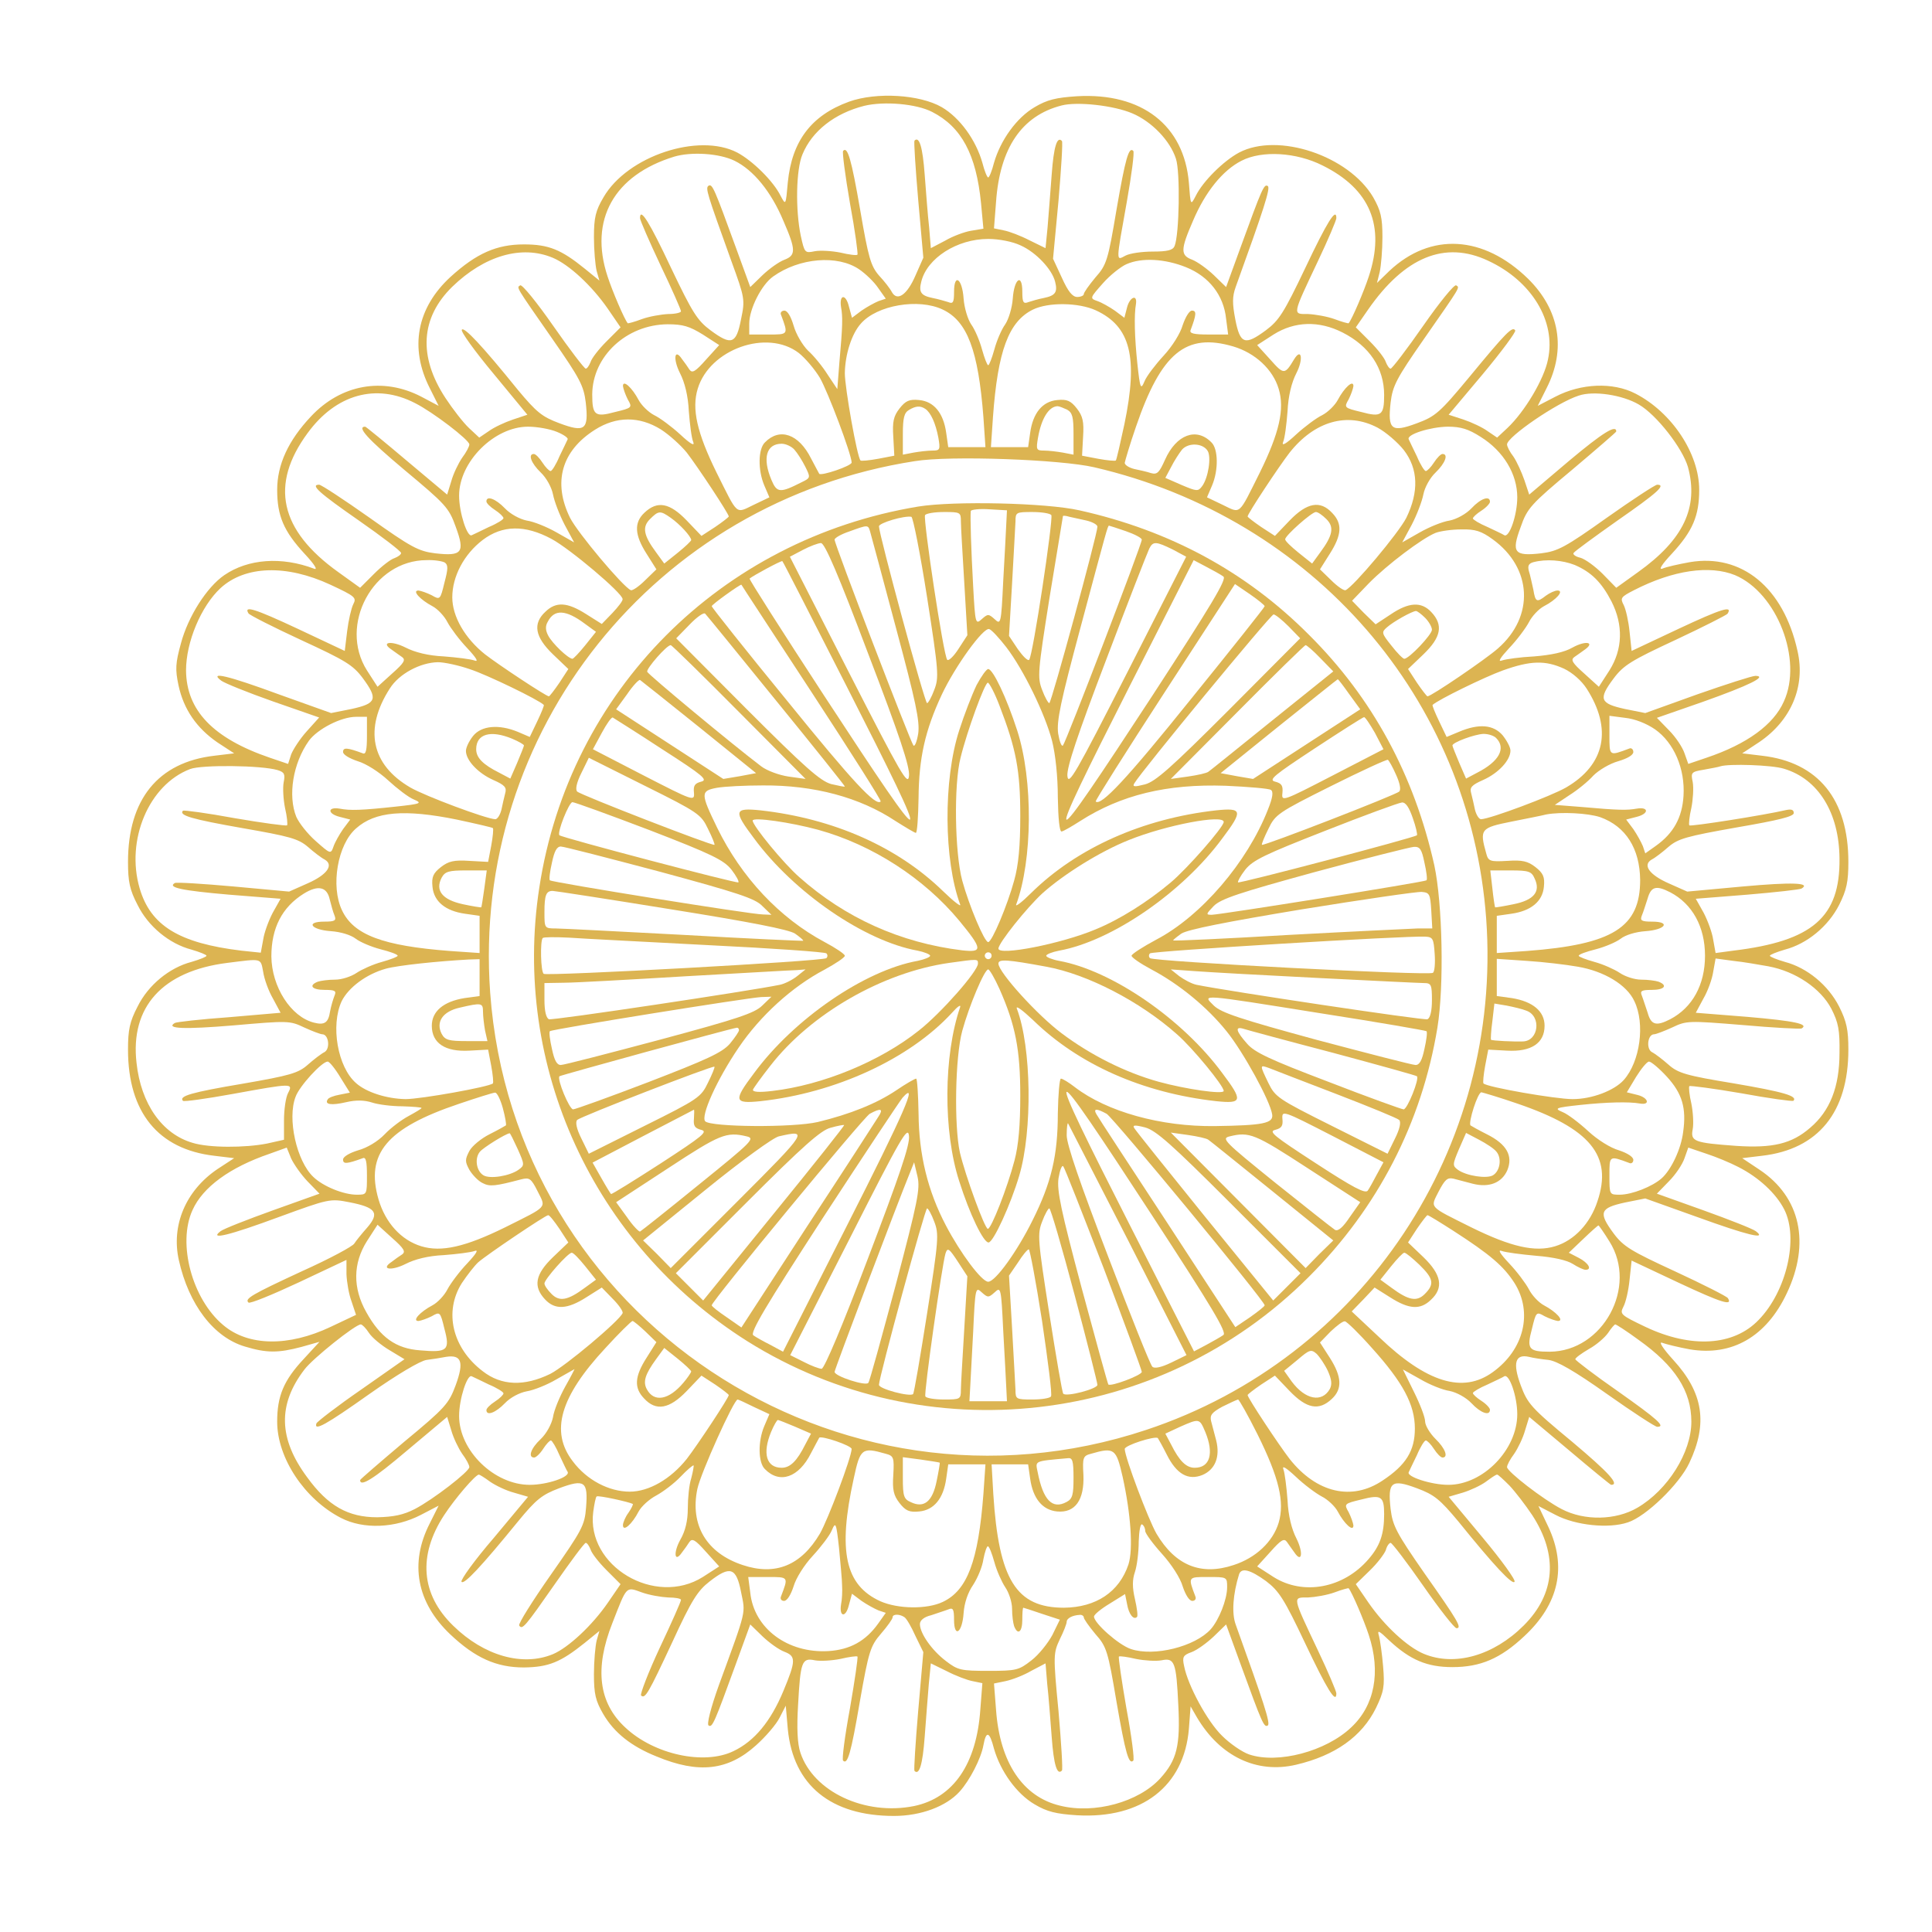
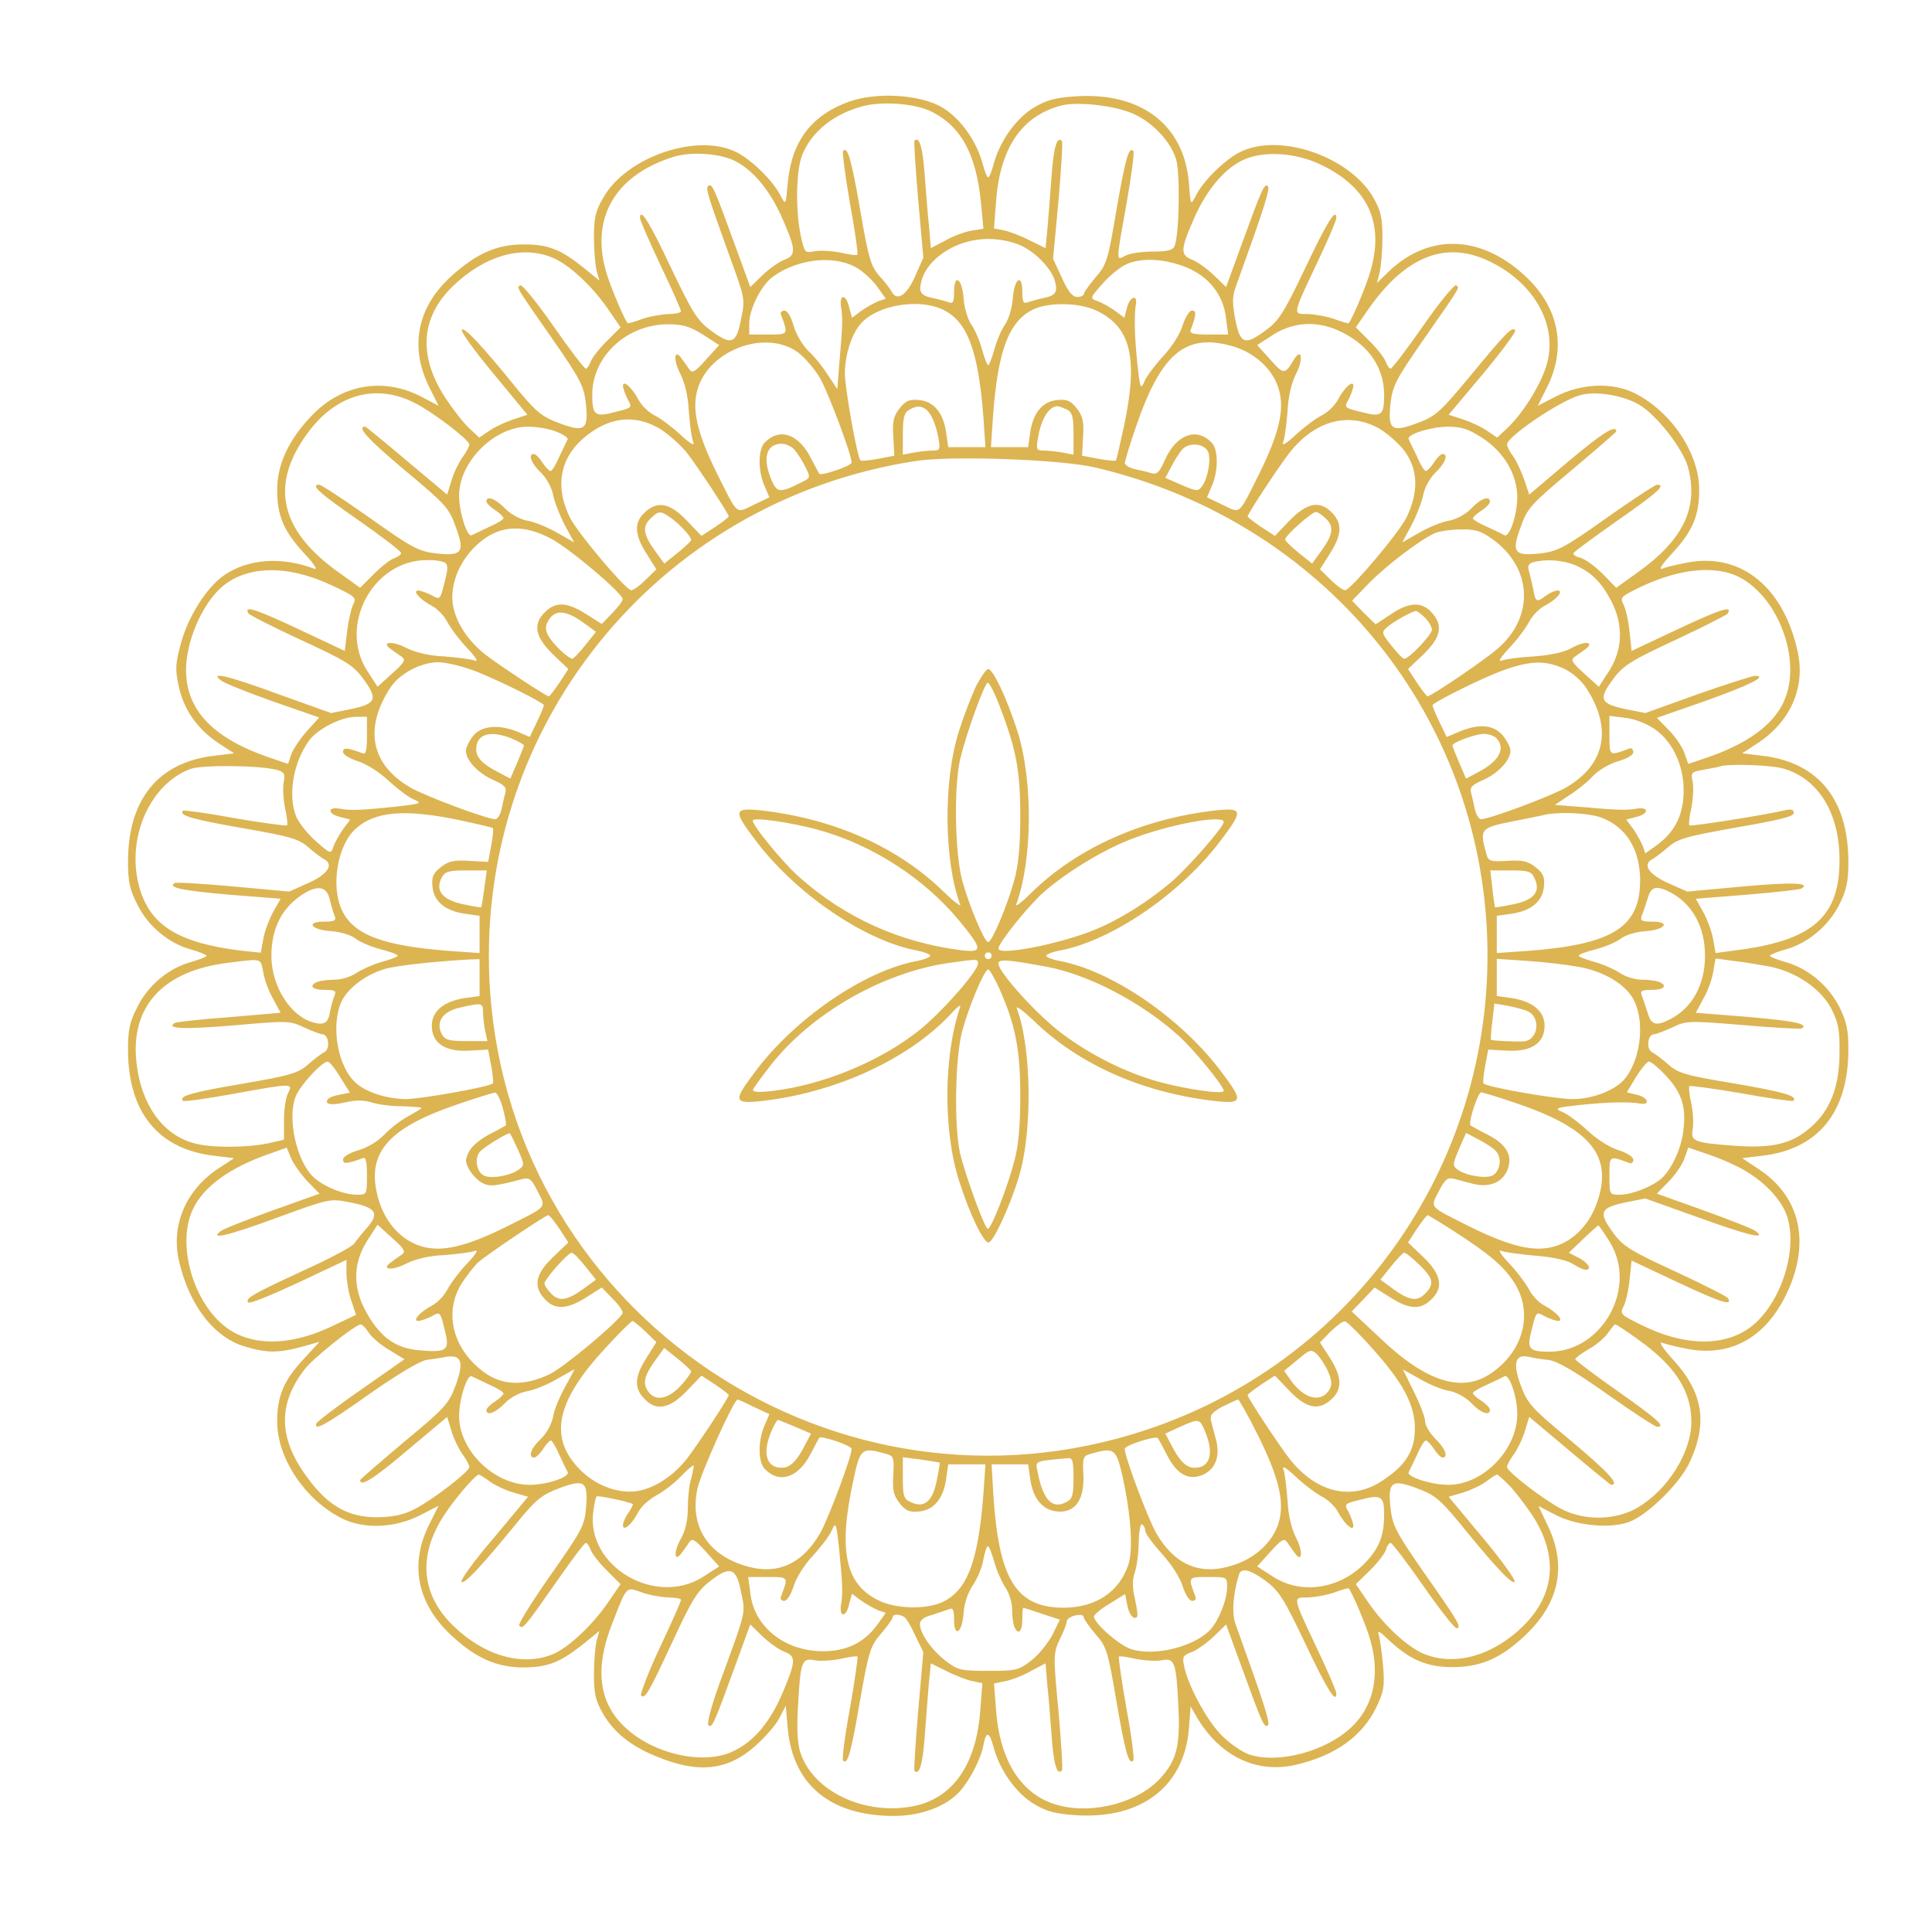
<svg xmlns="http://www.w3.org/2000/svg" version="1.0" width="500px" height="500px" viewBox="0 0 549 566" preserveAspectRatio="xMidYMid meet">
  <g transform="translate(0,566) scale(0.1,-0.1)" fill="#dcb452" stroke="none">
    <path d="M2402 5362 c-110 -40 -167 -115 -179 -236 -6 -68 -6 -68 -21 -40 -21 43 -82 103 -127 127 -113 59 -322 -10 -392 -131 -23 -39 -28 -59 -28 -117 0 -38 4 -83 8 -99 l8 -28 -43 35 c-69 56 -106 71 -178 71 -80 0 -139 -26 -215 -95 -99 -91 -121 -208 -61 -326 l26 -52 -51 27 c-112 58 -235 36 -323 -58 -67 -71 -99 -142 -99 -215 0 -76 19 -121 80 -187 30 -32 40 -49 28 -44 -95 36 -193 29 -263 -19 -51 -35 -106 -121 -127 -200 -16 -58 -17 -76 -7 -123 15 -70 53 -125 114 -167 l49 -32 -58 -7 c-165 -19 -253 -128 -253 -311 0 -58 5 -82 28 -126 31 -63 93 -114 158 -131 24 -7 44 -15 44 -18 0 -3 -20 -11 -44 -18 -65 -17 -127 -68 -158 -131 -23 -44 -28 -68 -28 -126 0 -183 88 -292 253 -311 l58 -7 -49 -32 c-93 -63 -136 -165 -113 -267 29 -130 102 -226 194 -253 63 -19 97 -19 165 -1 l53 15 -46 -50 c-59 -63 -78 -109 -78 -184 0 -106 80 -227 187 -282 66 -34 159 -30 234 9 l52 27 -26 -52 c-60 -117 -38 -232 60 -325 73 -69 135 -97 216 -97 72 1 107 15 178 72 l43 35 -8 -28 c-4 -16 -8 -61 -8 -99 0 -58 5 -78 27 -116 32 -55 82 -95 157 -125 123 -51 209 -41 291 33 28 25 59 61 69 81 l18 35 6 -69 c16 -164 126 -254 311 -254 79 0 153 28 192 71 30 33 63 97 70 136 8 44 18 41 31 -10 19 -66 66 -132 119 -163 37 -22 63 -28 124 -32 190 -11 314 85 328 253 l5 66 19 -33 c68 -114 175 -165 290 -138 115 27 193 83 234 166 23 48 26 63 21 122 -3 37 -9 77 -12 89 -6 19 -1 17 30 -13 61 -57 111 -78 185 -78 82 0 141 25 211 91 101 94 125 203 70 320 l-29 61 50 -26 c59 -31 156 -41 212 -22 53 17 151 112 180 174 55 116 41 206 -47 302 -31 34 -44 55 -32 50 11 -4 47 -13 80 -19 124 -21 225 37 285 165 69 146 40 281 -80 361 l-51 34 58 7 c165 19 253 128 253 311 0 58 -5 82 -27 126 -32 63 -94 114 -159 131 -24 7 -44 15 -44 18 0 3 20 11 44 18 65 17 127 68 159 131 22 44 27 68 27 126 0 183 -88 292 -253 311 l-58 7 50 33 c93 63 136 163 112 267 -41 186 -164 286 -316 260 -33 -6 -69 -14 -80 -19 -12 -4 -1 13 28 44 61 66 80 111 80 187 0 106 -80 227 -187 282 -66 34 -159 30 -234 -9 l-52 -27 26 52 c58 114 38 229 -54 320 -131 128 -286 137 -407 23 l-36 -35 8 32 c4 18 8 64 8 102 0 58 -5 78 -27 117 -72 122 -279 191 -393 131 -45 -24 -106 -84 -127 -127 -15 -29 -15 -28 -20 38 -14 169 -138 265 -328 254 -61 -4 -87 -10 -124 -32 -53 -31 -100 -97 -119 -163 -6 -24 -14 -43 -17 -43 -3 0 -11 19 -17 43 -19 67 -66 132 -119 163 -64 37 -191 45 -272 16z m244 -30 c86 -44 129 -125 143 -267 l7 -75 -36 -6 c-19 -3 -54 -16 -76 -29 l-42 -22 -5 61 c-4 34 -9 103 -13 154 -6 82 -16 114 -30 100 -2 -3 3 -81 11 -174 l15 -169 -23 -52 c-24 -56 -53 -77 -69 -49 -5 10 -22 32 -38 49 -24 28 -31 52 -55 192 -26 150 -37 187 -50 173 -3 -3 6 -72 20 -153 15 -81 24 -149 22 -151 -2 -3 -25 0 -50 6 -25 5 -59 7 -75 4 -29 -6 -30 -5 -41 45 -16 76 -14 195 5 239 28 68 94 120 181 142 58 14 153 6 199 -18z m586 -4 c57 -24 111 -80 128 -133 13 -38 10 -223 -4 -256 -5 -12 -21 -16 -64 -16 -31 0 -67 -5 -80 -12 -28 -15 -28 -22 4 157 14 79 23 147 19 150 -13 13 -23 -22 -49 -172 -25 -149 -29 -162 -62 -199 -19 -23 -34 -44 -34 -49 0 -4 -9 -8 -19 -8 -14 0 -27 16 -45 56 l-26 56 16 170 c8 94 13 173 10 175 -14 15 -24 -16 -30 -99 -4 -51 -9 -120 -12 -154 l-6 -61 -47 23 c-25 13 -59 26 -75 29 l-29 6 6 77 c11 158 75 253 192 283 46 12 153 0 207 -23z m-1165 -139 c55 -27 107 -90 143 -176 37 -85 37 -101 3 -114 -16 -6 -44 -26 -64 -45 l-36 -35 -43 118 c-62 170 -68 185 -79 179 -10 -7 -6 -19 67 -222 39 -107 40 -112 28 -169 -14 -73 -28 -78 -89 -33 -39 29 -53 51 -116 183 -63 134 -91 179 -91 146 0 -6 27 -68 60 -138 33 -69 60 -130 60 -135 0 -4 -17 -8 -37 -8 -21 -1 -56 -7 -78 -15 -21 -8 -40 -13 -41 -12 -10 12 -45 94 -59 137 -55 166 19 297 195 351 50 15 132 10 177 -12z m1723 -14 c139 -69 184 -177 135 -325 -14 -43 -49 -125 -59 -137 -1 -1 -20 4 -41 12 -22 8 -57 14 -78 15 -46 0 -47 -6 29 155 30 63 54 120 54 126 0 33 -28 -13 -91 -146 -63 -132 -77 -154 -116 -183 -61 -45 -75 -40 -89 32 -9 47 -9 67 1 95 82 227 103 291 94 296 -11 7 -17 -8 -79 -178 l-43 -118 -36 35 c-20 19 -48 39 -63 45 -35 13 -35 29 2 114 36 85 87 148 142 176 60 31 161 25 238 -14z m-885 -234 c45 -20 92 -70 101 -106 8 -31 1 -41 -33 -48 -16 -3 -36 -9 -45 -12 -15 -6 -18 -1 -18 30 0 56 -24 39 -28 -20 -2 -27 -12 -60 -22 -75 -11 -15 -25 -48 -32 -74 -7 -25 -15 -46 -18 -46 -3 0 -11 21 -18 46 -7 26 -21 59 -32 74 -10 15 -20 48 -22 75 -4 59 -28 76 -28 20 0 -31 -3 -36 -17 -30 -10 3 -30 9 -46 12 -34 7 -41 17 -33 48 17 69 105 125 196 125 32 0 72 -8 95 -19z m-1371 -36 c48 -20 115 -82 162 -150 l37 -54 -41 -41 c-23 -23 -44 -50 -47 -61 -4 -10 -10 -19 -14 -19 -4 0 -47 56 -95 125 -48 69 -92 123 -97 119 -11 -7 -15 0 95 -158 80 -115 91 -136 97 -185 9 -80 -2 -89 -77 -61 -51 19 -67 32 -122 98 -105 130 -158 186 -164 176 -4 -5 38 -63 93 -129 l99 -120 -42 -14 c-24 -8 -56 -23 -71 -34 l-28 -19 -30 28 c-17 16 -48 56 -69 88 -80 122 -73 235 20 326 94 91 203 123 294 85z m2741 -9 c127 -59 199 -177 175 -289 -11 -57 -68 -153 -119 -201 l-30 -28 -28 19 c-15 11 -47 26 -71 34 l-43 14 100 119 c55 66 98 124 95 128 -8 13 -26 -5 -134 -136 -87 -105 -100 -116 -154 -136 -75 -28 -86 -19 -77 61 6 49 17 70 97 185 110 158 106 151 95 158 -5 4 -49 -50 -97 -119 -48 -69 -91 -125 -95 -125 -4 0 -10 9 -14 19 -3 11 -24 38 -47 61 l-41 41 36 52 c107 154 225 203 352 143z m-1843 -25 c19 -13 44 -37 56 -55 l22 -31 -21 -7 c-12 -5 -34 -17 -50 -28 l-28 -21 -9 33 c-9 38 -29 36 -23 -2 5 -28 5 -52 -5 -163 l-6 -77 -28 42 c-15 24 -41 56 -58 71 -16 16 -35 48 -42 73 -8 27 -18 44 -27 44 -8 0 -13 -6 -10 -12 22 -59 22 -58 -37 -58 l-56 0 0 32 c0 43 36 114 70 138 77 55 189 64 252 21z m958 6 c67 -27 110 -82 117 -151 l6 -46 -58 0 c-42 0 -56 3 -52 13 17 45 18 57 4 57 -8 0 -19 -19 -27 -42 -7 -25 -31 -63 -56 -90 -24 -26 -50 -60 -56 -75 -11 -26 -13 -22 -21 52 -8 76 -10 142 -4 175 4 29 -18 20 -26 -10 l-8 -31 -28 21 c-16 11 -39 24 -51 28 -23 8 -22 9 16 52 21 24 53 49 69 56 45 20 113 16 175 -9z m-713 -124 c72 -34 104 -120 119 -315 l6 -88 -55 0 -54 0 -6 42 c-8 58 -36 92 -79 96 -29 3 -40 -2 -58 -25 -17 -22 -21 -38 -18 -83 l3 -55 -47 -9 c-27 -5 -50 -7 -52 -5 -10 10 -46 213 -46 256 1 55 20 115 47 145 47 54 169 75 240 41z m448 -2 c102 -47 125 -137 84 -334 -12 -56 -23 -104 -25 -106 -2 -2 -25 0 -52 5 l-47 9 3 55 c3 45 -1 61 -18 83 -18 23 -29 28 -58 25 -43 -4 -71 -38 -79 -96 l-6 -42 -54 0 -55 0 6 88 c14 194 46 280 117 315 45 22 133 21 184 -2z m-1151 -71 l48 -31 -39 -43 c-31 -35 -40 -40 -48 -29 -5 8 -15 22 -22 31 -22 33 -27 1 -6 -41 14 -27 24 -67 26 -112 3 -38 8 -79 13 -90 5 -13 -8 -6 -38 22 -25 23 -60 49 -77 57 -17 9 -37 29 -45 44 -19 36 -46 61 -46 41 1 -8 7 -25 14 -39 14 -24 13 -25 -37 -37 -59 -16 -67 -10 -67 52 1 111 100 204 221 205 45 0 64 -6 103 -30z m1874 6 c79 -40 122 -105 122 -183 0 -60 -8 -66 -67 -50 -50 12 -51 13 -37 37 7 14 13 31 14 39 0 20 -27 -5 -46 -41 -8 -15 -28 -35 -45 -44 -17 -8 -52 -34 -77 -57 -30 -28 -43 -35 -38 -22 5 11 10 52 13 90 2 45 12 85 26 112 21 41 15 76 -7 40 -27 -45 -30 -45 -69 -1 l-39 43 48 31 c62 39 133 41 202 6z m-1593 -60 c19 -15 47 -48 62 -73 24 -42 92 -222 93 -248 0 -10 -89 -40 -95 -33 -1 2 -12 22 -24 45 -36 72 -92 91 -135 47 -20 -19 -21 -81 -2 -126 l15 -35 -46 -22 c-54 -26 -45 -33 -109 95 -57 116 -73 186 -55 245 35 116 203 176 296 105z m1273 19 c64 -19 116 -67 133 -124 18 -59 2 -129 -55 -245 -64 -128 -55 -121 -109 -95 l-46 22 15 35 c19 45 18 107 -2 126 -44 45 -103 23 -136 -51 -17 -38 -23 -44 -41 -39 -12 4 -34 9 -49 12 -16 4 -28 12 -28 18 1 6 15 54 33 106 74 216 146 276 285 235z m-2397 -166 c52 -26 159 -108 159 -121 0 -6 -9 -23 -21 -39 -11 -16 -26 -47 -32 -69 l-12 -39 -118 99 c-65 55 -120 100 -122 100 -26 0 7 -36 114 -126 121 -101 131 -111 151 -167 28 -76 19 -87 -60 -78 -49 6 -71 18 -192 104 -75 53 -142 97 -148 97 -27 0 0 -24 115 -104 69 -48 125 -91 125 -96 0 -5 -9 -11 -19 -15 -11 -3 -38 -24 -60 -46 l-41 -41 -64 46 c-172 123 -201 256 -90 407 83 114 201 147 315 88z m3585 -4 c52 -30 128 -128 144 -183 32 -118 -13 -213 -146 -308 l-64 -46 -40 41 c-22 22 -51 43 -65 47 -14 3 -23 10 -20 14 3 5 62 48 130 96 115 80 142 104 115 104 -6 0 -73 -44 -148 -97 -121 -86 -143 -98 -192 -104 -79 -9 -88 2 -60 77 19 55 30 67 151 168 71 60 129 110 129 112 0 21 -39 -3 -137 -85 l-118 -100 -14 42 c-8 23 -22 54 -32 69 -11 14 -19 30 -19 36 0 22 147 123 210 143 44 15 128 2 176 -26z m-2090 -13 c16 -11 30 -42 38 -84 6 -35 5 -38 -17 -38 -14 0 -39 -3 -56 -6 l-31 -6 0 60 c0 48 4 63 18 71 20 12 33 13 48 3z m415 -2 c16 -9 19 -22 19 -72 l0 -60 -31 6 c-17 3 -42 6 -56 6 -22 0 -23 3 -17 38 10 57 32 91 57 92 5 0 17 -5 28 -10z m-1190 -58 c25 -16 59 -47 76 -68 31 -40 123 -179 123 -187 0 -2 -18 -16 -40 -31 l-40 -26 -43 45 c-50 52 -86 59 -124 23 -31 -29 -29 -65 6 -120 l29 -46 -33 -32 c-18 -18 -37 -31 -42 -29 -23 10 -155 167 -178 212 -51 104 -25 196 73 258 63 40 130 40 193 1z m2100 5 c24 -13 59 -43 77 -66 42 -55 44 -122 7 -198 -23 -45 -155 -202 -178 -212 -5 -2 -24 11 -42 29 l-33 32 29 46 c35 55 37 88 7 119 -35 38 -74 31 -125 -22 l-43 -45 -40 26 c-22 15 -40 29 -40 31 0 8 92 147 123 187 73 92 169 120 258 73z m-2405 -12 c20 -8 34 -18 32 -22 -2 -5 -13 -27 -24 -50 -10 -24 -22 -43 -26 -43 -4 0 -15 11 -24 25 -9 14 -20 25 -25 25 -18 0 -8 -27 20 -54 17 -16 32 -44 36 -64 4 -21 19 -60 34 -89 l28 -52 -51 29 c-28 16 -67 32 -88 35 -20 4 -48 19 -64 36 -27 28 -54 38 -54 20 0 -5 11 -16 25 -25 14 -9 25 -20 25 -24 0 -4 -19 -16 -43 -26 -23 -11 -45 -22 -50 -24 -13 -7 -37 66 -37 116 0 99 103 202 202 202 27 0 65 -7 84 -15z m2707 -15 c67 -42 107 -109 107 -177 0 -51 -23 -119 -38 -111 -4 3 -26 13 -49 24 -24 10 -43 22 -43 25 0 4 11 14 25 23 14 9 25 21 25 26 0 19 -27 10 -54 -19 -16 -17 -44 -32 -64 -36 -21 -3 -60 -19 -88 -35 l-51 -29 28 52 c15 29 30 68 34 89 4 20 19 48 36 64 28 27 38 54 20 54 -5 0 -16 -11 -25 -25 -9 -14 -20 -25 -24 -25 -4 0 -16 19 -26 43 -11 23 -22 45 -24 50 -7 14 62 36 114 37 39 0 61 -7 97 -30z m-2011 -37 c9 -10 23 -32 32 -50 16 -32 16 -33 -11 -46 -63 -32 -72 -31 -88 7 -27 64 -15 106 30 106 12 0 29 -8 37 -17z m1211 -4 c11 -18 2 -78 -16 -103 -12 -16 -15 -16 -60 3 l-48 21 17 32 c9 18 24 41 32 51 19 21 61 19 75 -4z m-332 -48 c642 -149 1101 -678 1148 -1323 48 -671 -360 -1286 -996 -1497 -905 -301 -1853 331 -1922 1281 -55 766 483 1439 1244 1557 103 17 427 5 526 -18z m-1241 -148 c27 -19 59 -54 60 -65 0 -3 -18 -20 -39 -37 l-40 -32 -24 33 c-37 50 -41 74 -18 97 25 25 30 26 61 4z m1921 -4 c23 -23 19 -47 -18 -97 l-24 -33 -40 32 c-21 17 -39 34 -39 39 0 11 78 80 90 80 6 0 19 -9 31 -21z m-2270 -58 c54 -29 207 -158 208 -176 1 -5 -13 -23 -30 -41 l-31 -32 -46 29 c-55 35 -88 37 -119 7 -38 -35 -31 -74 22 -125 l45 -43 -26 -40 c-15 -22 -29 -40 -31 -40 -8 0 -147 92 -187 123 -59 47 -96 111 -96 167 0 61 34 126 89 168 58 44 124 45 202 3z m2757 -1 c116 -84 123 -226 15 -320 -35 -31 -195 -140 -206 -140 -2 0 -16 18 -31 40 l-26 40 45 43 c52 50 59 86 23 124 -29 31 -66 29 -119 -7 l-44 -29 -35 34 -34 35 49 51 c53 54 156 132 196 148 13 5 47 10 75 10 41 1 59 -5 92 -29z m-3070 -68 c10 -7 10 -18 -1 -59 -12 -50 -13 -51 -37 -37 -14 7 -31 13 -39 14 -20 0 5 -27 41 -46 15 -8 35 -29 44 -47 9 -17 35 -52 58 -76 27 -29 34 -41 21 -36 -11 4 -51 9 -90 12 -45 2 -85 12 -112 26 -42 21 -74 16 -41 -6 9 -7 23 -16 31 -22 11 -8 6 -17 -29 -48 l-43 -39 -31 48 c-84 133 18 323 175 323 22 1 46 -3 53 -7z m3310 -7 c49 -21 79 -51 108 -107 35 -69 33 -140 -6 -202 l-31 -48 -43 39 c-35 31 -40 40 -29 48 8 6 22 15 31 22 31 22 2 27 -36 6 -24 -14 -63 -22 -112 -26 -41 -2 -84 -8 -95 -12 -13 -5 -5 8 21 36 23 24 49 59 58 76 9 18 29 39 44 47 37 19 60 46 40 46 -8 0 -23 -7 -34 -15 -27 -21 -31 -19 -37 18 -4 17 -9 42 -13 54 -4 15 -1 22 13 26 38 10 85 6 121 -8z m-3645 -58 c73 -34 77 -38 67 -57 -6 -12 -14 -47 -18 -79 l-7 -58 -138 65 c-126 59 -159 69 -144 45 3 -5 72 -40 154 -78 130 -60 152 -73 181 -112 45 -61 40 -74 -33 -90 l-60 -12 -151 54 c-152 56 -208 69 -171 41 9 -7 78 -35 152 -61 l135 -47 -36 -40 c-20 -22 -40 -53 -46 -68 l-9 -28 -53 18 c-167 57 -245 139 -246 256 0 83 44 188 101 241 72 66 193 70 322 10z m4115 28 c123 -52 199 -248 143 -370 -30 -68 -108 -125 -227 -165 l-53 -18 -11 31 c-6 18 -26 48 -46 68 l-35 36 135 47 c135 48 190 75 154 76 -10 0 -87 -25 -170 -54 l-153 -55 -60 12 c-73 16 -78 29 -33 89 29 39 52 53 181 113 81 38 150 73 153 77 16 25 -17 15 -143 -44 l-138 -65 -6 56 c-3 31 -11 66 -17 78 -11 21 -9 24 30 44 115 59 222 74 296 44z m-3370 -142 l33 -24 -32 -40 c-17 -21 -34 -39 -37 -39 -13 1 -59 45 -71 68 -8 15 -9 28 -1 41 19 37 53 35 108 -6z m2462 17 c11 -11 20 -27 20 -35 0 -14 -67 -85 -81 -85 -4 0 -21 17 -38 39 -29 36 -29 39 -13 53 19 17 73 47 85 48 4 0 16 -9 27 -20z m-2797 -151 c49 -16 200 -89 215 -104 2 -1 -7 -23 -19 -48 l-22 -46 -35 15 c-56 23 -107 18 -131 -12 -12 -15 -21 -34 -21 -44 0 -27 35 -65 80 -85 34 -15 40 -22 35 -39 -3 -12 -8 -33 -11 -48 -4 -16 -12 -28 -18 -28 -27 1 -206 68 -249 93 -115 67 -136 172 -60 290 27 43 89 76 141 77 18 0 61 -9 95 -21z m3204 2 c25 -12 51 -35 66 -58 76 -118 55 -223 -60 -290 -43 -25 -222 -92 -249 -93 -6 0 -14 12 -18 28 -3 15 -8 36 -11 48 -5 17 1 24 35 39 45 20 80 58 80 86 0 10 -11 30 -23 45 -27 31 -69 35 -128 10 l-36 -15 -22 46 c-12 25 -21 47 -19 48 16 15 153 82 206 101 81 29 124 30 179 5z m-3507 -197 c0 -41 -3 -55 -12 -51 -46 17 -58 18 -58 4 0 -8 19 -19 43 -27 24 -7 62 -31 89 -56 26 -24 60 -50 75 -56 26 -11 22 -13 -52 -21 -102 -11 -134 -12 -165 -6 -36 6 -36 -15 0 -24 l31 -8 -21 -28 c-11 -16 -24 -39 -28 -51 -8 -23 -9 -22 -52 16 -24 21 -49 53 -57 71 -25 62 -10 157 37 223 25 34 94 70 138 70 l32 0 0 -56z m3774 19 c55 -39 88 -115 83 -195 -4 -63 -29 -109 -81 -146 l-31 -22 -7 21 c-5 12 -17 34 -28 50 l-21 28 31 8 c36 9 36 30 0 24 -28 -5 -52 -5 -163 5 l-77 6 42 28 c24 15 56 41 71 58 16 16 48 35 73 42 27 8 44 18 44 27 0 8 -6 13 -12 10 -59 -22 -58 -23 -58 39 l0 57 46 -6 c28 -3 62 -16 88 -34z m-3349 -27 c19 -8 35 -17 35 -20 0 -2 -9 -25 -20 -51 l-20 -46 -32 17 c-48 24 -68 44 -68 69 0 45 42 57 105 31z m2883 2 c30 -30 9 -69 -56 -102 l-32 -17 -20 46 c-11 26 -20 49 -20 51 0 9 65 33 91 34 14 0 30 -5 37 -12z m-3570 -94 c20 -6 23 -12 18 -36 -3 -16 -1 -50 4 -75 6 -25 8 -48 6 -51 -3 -2 -72 7 -153 21 -81 15 -149 24 -152 22 -13 -14 27 -25 174 -51 138 -24 164 -31 192 -55 17 -15 39 -32 49 -37 28 -16 7 -45 -50 -70 l-54 -24 -163 15 c-90 8 -168 13 -172 10 -22 -13 20 -22 159 -34 l151 -12 -23 -41 c-12 -23 -25 -58 -28 -79 l-7 -38 -57 6 c-182 22 -266 73 -298 183 -41 141 27 303 148 349 34 13 209 11 256 -3z m4413 4 c101 -30 162 -129 163 -263 2 -172 -79 -242 -311 -270 l-52 -7 -7 39 c-3 21 -16 56 -28 79 l-23 41 151 12 c83 7 155 15 159 18 28 17 -28 19 -172 6 l-163 -15 -54 24 c-57 25 -78 54 -50 70 10 5 32 22 49 37 28 24 53 31 200 57 122 21 167 32 167 42 0 10 -7 12 -22 9 -64 -15 -280 -49 -284 -45 -2 3 0 26 6 51 5 25 7 59 4 76 -6 28 -4 30 32 36 22 4 44 8 49 10 25 8 151 4 186 -7z m-3888 -149 c56 -12 104 -23 106 -25 2 -2 0 -25 -5 -52 l-9 -47 -55 3 c-45 3 -61 -1 -83 -18 -23 -18 -28 -29 -25 -58 4 -43 38 -71 96 -79 l42 -6 0 -54 0 -55 -87 6 c-196 15 -282 47 -316 119 -34 71 -13 193 41 240 56 50 142 57 295 26z m3350 7 c75 -27 116 -92 117 -184 0 -139 -80 -189 -332 -208 l-88 -6 0 55 0 54 42 6 c58 8 92 36 96 79 3 29 -2 40 -25 58 -22 17 -38 21 -82 18 -51 -3 -56 -1 -62 22 -20 71 -16 75 74 93 45 9 91 18 102 21 43 8 122 4 158 -8z m-3269 -208 c-4 -29 -8 -54 -9 -56 -1 -1 -26 3 -54 9 -60 13 -82 40 -62 78 10 18 21 21 72 21 l60 0 -7 -52z m3077 28 c18 -38 -2 -63 -62 -75 -29 -6 -53 -10 -54 -9 -1 2 -5 27 -8 56 l-6 52 60 0 c53 0 61 -3 70 -24z m-3530 -61 c4 -16 10 -38 14 -47 6 -15 1 -18 -30 -18 -56 0 -39 -24 20 -28 28 -2 58 -11 72 -22 13 -10 46 -24 73 -31 28 -7 50 -15 50 -19 0 -3 -21 -11 -46 -18 -26 -7 -59 -22 -74 -32 -16 -11 -44 -20 -63 -20 -20 0 -42 -3 -51 -6 -28 -11 -17 -24 20 -24 31 0 35 -3 29 -17 -4 -10 -10 -30 -13 -46 -5 -33 -16 -41 -47 -33 -68 17 -124 105 -125 194 0 83 31 144 95 184 42 26 68 20 76 -17z m3927 21 c65 -34 102 -101 102 -186 0 -85 -37 -152 -102 -186 -41 -21 -56 -17 -66 19 -6 17 -13 40 -17 50 -6 14 -1 17 29 17 37 0 48 13 20 24 -9 3 -31 6 -51 6 -19 0 -47 9 -63 20 -15 10 -48 25 -74 32 -25 7 -46 15 -46 18 0 4 22 12 50 19 27 7 60 21 73 31 14 11 44 20 72 22 59 4 76 28 20 28 -31 0 -36 3 -30 18 4 9 11 32 17 50 10 35 25 39 66 18z m-4122 -233 c3 -21 16 -57 29 -79 l22 -41 -151 -13 c-83 -6 -155 -14 -159 -17 -28 -17 28 -19 172 -7 160 14 165 14 207 -6 24 -11 48 -20 53 -20 19 0 24 -42 7 -52 -10 -5 -32 -22 -49 -37 -28 -25 -53 -32 -192 -56 -148 -25 -187 -36 -174 -50 3 -3 68 6 145 20 176 32 178 32 163 3 -7 -13 -12 -49 -12 -80 l0 -57 -49 -11 c-65 -13 -171 -13 -219 2 -89 26 -151 114 -164 234 -19 164 76 269 265 293 104 13 98 15 106 -26z m634 -17 l0 -54 -44 -6 c-62 -10 -96 -39 -96 -81 0 -51 39 -77 110 -73 l55 3 9 -47 c5 -27 7 -50 5 -52 -10 -10 -211 -46 -256 -46 -55 1 -115 20 -145 47 -54 47 -75 169 -42 240 20 40 72 79 129 95 36 10 152 22 243 27 l32 1 0 -54z m3217 32 c77 -13 144 -53 166 -101 32 -66 17 -177 -31 -231 -28 -31 -93 -56 -150 -56 -49 0 -251 35 -261 46 -2 2 0 25 5 52 l9 47 55 -3 c71 -4 110 22 110 73 0 42 -34 71 -96 81 l-44 6 0 55 0 54 88 -6 c48 -3 115 -11 149 -17z m559 1 c80 -15 153 -65 184 -124 21 -41 25 -63 24 -130 0 -99 -28 -170 -86 -219 -54 -47 -110 -60 -216 -53 -124 9 -135 13 -128 49 3 16 1 50 -4 75 -6 25 -8 48 -6 51 3 2 72 -7 153 -21 81 -15 149 -24 152 -22 13 14 -28 26 -174 51 -140 23 -164 30 -192 55 -17 15 -39 32 -49 37 -17 10 -12 52 7 52 5 0 29 9 53 20 42 20 47 20 207 7 90 -8 168 -12 172 -10 22 13 -20 22 -159 34 l-151 12 22 41 c13 22 26 58 29 79 l7 39 52 -7 c29 -3 75 -11 103 -16z m-3766 -133 c0 -13 3 -38 6 -55 l7 -31 -61 0 c-52 0 -63 3 -73 21 -18 35 3 66 53 77 64 15 68 14 68 -12z m3057 3 c44 -16 36 -88 -10 -90 -27 -1 -91 2 -94 5 -1 1 0 26 4 54 l6 52 36 -6 c20 -4 46 -10 58 -15z m-3475 -195 l28 -45 -30 -6 c-17 -3 -33 -9 -35 -14 -10 -15 11 -18 54 -8 30 7 54 6 76 -1 18 -6 58 -11 89 -11 31 -1 56 -3 56 -5 0 -2 -17 -12 -37 -23 -21 -11 -53 -35 -71 -54 -20 -21 -52 -40 -78 -47 -26 -8 -44 -19 -44 -27 0 -14 11 -13 58 4 9 4 12 -10 12 -51 0 -56 0 -56 -30 -56 -38 0 -98 24 -127 52 -49 46 -77 171 -52 235 11 31 77 103 94 103 5 0 22 -21 37 -46z m3886 2 c45 -49 58 -92 48 -162 -6 -50 -35 -111 -63 -136 -27 -24 -87 -48 -123 -48 -30 0 -30 0 -30 56 0 59 -1 59 58 37 6 -3 12 1 12 9 0 9 -18 20 -42 28 -25 7 -63 31 -90 56 -26 24 -60 50 -75 56 -26 11 -22 13 52 21 76 8 142 10 175 4 30 -5 24 17 -7 25 l-32 8 27 45 c15 24 32 45 38 45 6 0 30 -20 52 -44z m-3410 -92 c7 -26 11 -49 9 -51 -3 -2 -24 -14 -48 -26 -24 -12 -51 -34 -59 -49 -13 -25 -13 -31 0 -55 9 -15 26 -33 39 -39 21 -11 37 -9 113 11 24 6 29 3 48 -35 25 -50 32 -42 -96 -106 -116 -57 -186 -73 -245 -55 -59 18 -105 69 -125 137 -39 134 24 209 235 280 53 18 101 33 106 33 6 1 16 -20 23 -45z m2972 13 c214 -73 280 -153 235 -286 -21 -65 -68 -115 -124 -132 -59 -18 -129 -2 -245 55 -128 64 -121 56 -96 106 18 34 25 41 43 37 12 -3 38 -10 57 -15 48 -12 85 3 101 40 17 42 -2 76 -60 105 -24 12 -45 24 -48 26 -7 8 21 97 32 97 5 -1 53 -15 105 -33z m-2928 -134 c20 -45 20 -47 2 -60 -25 -18 -84 -28 -103 -16 -21 13 -26 50 -10 69 10 12 74 52 87 54 2 0 12 -21 24 -47z m2867 -7 c16 -19 11 -56 -10 -69 -18 -11 -78 -2 -103 16 -16 12 -16 15 3 60 l21 48 38 -20 c21 -11 44 -26 51 -35z m-3483 -87 l35 -36 -137 -49 c-75 -27 -144 -54 -153 -61 -35 -27 26 -12 172 42 145 53 149 54 205 43 78 -15 90 -31 53 -74 -16 -18 -33 -39 -38 -47 -4 -8 -73 -45 -153 -81 -149 -69 -169 -81 -157 -92 4 -4 70 23 147 59 l140 66 0 -42 c1 -23 7 -59 15 -80 l13 -39 -74 -35 c-124 -59 -242 -57 -315 5 -91 76 -135 239 -90 337 30 67 109 125 226 165 l50 18 13 -32 c8 -17 29 -47 48 -67z m4192 42 c59 -30 110 -77 134 -124 43 -84 7 -240 -75 -324 -73 -76 -197 -84 -332 -20 -73 35 -75 37 -64 59 7 13 15 48 18 79 l6 56 138 -65 c126 -59 159 -69 144 -45 -3 5 -72 40 -154 78 -130 60 -152 73 -181 112 -45 61 -40 74 33 90 l60 12 151 -54 c149 -54 207 -68 173 -42 -9 7 -78 34 -153 61 l-137 49 35 36 c20 20 40 50 46 68 l11 31 53 -18 c28 -9 71 -27 94 -39z m-3454 -181 l26 -40 -45 -43 c-52 -50 -59 -86 -23 -124 29 -31 65 -29 120 6 l46 29 32 -33 c18 -18 31 -37 29 -42 -10 -23 -167 -155 -212 -178 -76 -37 -143 -35 -198 8 -89 68 -114 174 -61 258 16 24 38 52 48 61 25 22 197 138 205 138 4 0 18 -18 33 -40z m2619 -6 c107 -69 147 -103 179 -153 54 -86 28 -195 -64 -261 -87 -63 -193 -31 -332 102 l-81 76 34 35 33 35 46 -29 c55 -35 88 -37 119 -7 38 35 31 74 -22 125 l-45 43 26 40 c15 22 29 40 31 40 3 0 37 -21 76 -46z m-3080 -69 c-8 -5 -22 -15 -31 -22 -33 -22 -1 -27 41 -6 27 14 67 24 112 26 39 3 79 8 90 12 13 5 6 -7 -21 -36 -23 -24 -49 -59 -58 -76 -9 -18 -29 -39 -44 -47 -36 -19 -61 -46 -41 -46 8 1 25 7 39 14 24 14 25 13 37 -37 17 -63 9 -70 -71 -63 -71 5 -117 38 -158 112 -40 71 -39 143 2 208 l31 48 43 -39 c35 -31 40 -40 29 -48z m3537 38 c84 -133 -19 -322 -175 -323 -62 0 -68 8 -52 67 12 50 13 51 37 37 14 -7 31 -13 39 -14 20 0 -5 27 -41 46 -15 8 -35 29 -44 47 -9 17 -35 52 -58 76 -27 29 -34 41 -21 36 11 -4 56 -10 101 -14 50 -4 90 -13 107 -24 14 -9 31 -17 37 -17 20 0 9 20 -20 35 l-29 15 42 40 c23 22 43 40 45 40 1 0 16 -21 32 -47z m-3001 -72 l32 -40 -33 -24 c-50 -37 -74 -41 -97 -18 -12 12 -21 25 -21 31 0 12 69 90 80 90 5 0 22 -18 39 -39z m2444 4 c42 -41 45 -57 16 -86 -23 -23 -47 -19 -97 18 l-33 24 32 40 c17 21 34 39 38 39 5 0 24 -16 44 -35z m-2267 -196 l32 -31 -29 -46 c-35 -55 -37 -88 -7 -119 35 -38 74 -31 125 22 l43 45 40 -26 c22 -15 40 -29 40 -31 0 -8 -92 -147 -123 -187 -47 -59 -111 -96 -167 -96 -61 0 -126 34 -167 89 -67 87 -37 189 95 331 40 44 77 80 80 80 3 0 20 -14 38 -31z m2129 -49 c90 -100 125 -165 125 -235 0 -65 -26 -107 -94 -152 -90 -61 -194 -37 -273 63 -31 40 -123 179 -123 187 0 2 18 16 40 31 l40 26 43 -45 c50 -52 86 -59 124 -23 31 29 29 65 -6 120 l-29 45 31 32 c18 17 36 31 42 30 5 0 42 -36 80 -79z m-2939 45 c9 -14 37 -37 61 -51 l43 -26 -127 -89 c-71 -49 -129 -94 -131 -99 -8 -24 28 -4 155 86 81 57 150 98 168 100 16 2 42 6 57 9 45 7 53 -15 28 -83 -20 -54 -30 -66 -151 -166 -71 -60 -129 -110 -129 -112 0 -21 38 2 137 86 l118 99 12 -39 c6 -22 21 -53 32 -69 12 -16 21 -33 21 -39 0 -13 -106 -95 -160 -123 -33 -17 -62 -23 -110 -24 -85 0 -144 33 -205 117 -84 113 -87 213 -8 316 24 32 149 132 165 132 4 0 15 -11 24 -25z m3719 -20 c107 -76 155 -150 155 -240 0 -90 -69 -200 -158 -252 -63 -37 -155 -39 -222 -4 -54 28 -160 110 -160 123 0 6 9 23 21 39 11 16 26 47 32 69 l12 39 118 -99 c65 -55 120 -100 122 -100 26 0 -7 36 -114 126 -121 100 -131 112 -151 166 -24 65 -16 92 24 83 11 -3 37 -7 57 -9 25 -3 76 -32 172 -100 75 -53 141 -96 147 -96 26 0 1 22 -115 104 -69 48 -125 91 -125 94 0 4 18 17 40 30 22 12 47 34 56 47 9 14 19 25 21 25 3 0 34 -20 68 -45z m-2775 -93 c-1 -4 -11 -19 -23 -33 -43 -51 -86 -58 -107 -19 -12 22 -5 44 27 88 l24 33 40 -32 c21 -17 39 -34 39 -37z m1865 2 c11 -25 13 -39 6 -53 -23 -41 -72 -32 -112 22 l-22 31 39 32 c35 30 40 32 56 18 9 -9 24 -31 33 -50z m-2234 -46 c-16 -29 -33 -69 -36 -90 -4 -20 -19 -48 -36 -64 -29 -27 -38 -54 -19 -54 5 0 17 11 26 25 9 14 19 25 23 25 3 0 15 -19 25 -43 11 -23 21 -45 24 -49 8 -15 -60 -38 -111 -38 -104 0 -207 100 -207 202 0 50 24 123 37 116 5 -2 27 -13 50 -24 24 -10 43 -22 43 -26 0 -4 -11 -15 -25 -24 -14 -9 -25 -20 -25 -25 0 -18 27 -8 54 20 16 17 43 31 64 35 20 3 60 19 87 35 28 16 51 29 53 30 1 1 -11 -23 -27 -51z m2591 -13 c20 -4 48 -19 64 -36 27 -29 54 -38 54 -19 0 5 -11 17 -25 26 -14 9 -25 19 -25 23 0 3 19 15 43 25 23 11 45 21 49 24 15 8 38 -60 38 -111 0 -104 -100 -207 -202 -207 -50 0 -123 24 -116 37 2 5 13 27 24 50 10 24 22 43 26 43 4 0 15 -11 24 -25 9 -14 20 -25 25 -25 18 0 8 27 -21 55 -16 16 -30 39 -30 51 0 12 -15 51 -33 87 l-32 65 50 -28 c27 -16 66 -32 87 -35z m-2038 -47 l45 -21 -15 -35 c-19 -45 -18 -107 2 -126 43 -44 99 -25 135 47 12 23 23 43 24 45 6 7 95 -23 95 -33 -1 -26 -69 -206 -93 -248 -55 -93 -130 -124 -226 -92 -106 35 -155 117 -133 223 10 47 107 262 118 262 2 0 24 -10 48 -22z m1475 -80 c63 -127 80 -198 62 -259 -17 -56 -67 -103 -132 -124 -96 -32 -171 -1 -226 92 -24 42 -92 222 -93 248 0 11 89 39 97 32 2 -3 14 -24 26 -48 29 -58 63 -77 105 -60 37 16 52 53 40 101 -5 19 -12 45 -15 57 -4 17 2 25 33 42 22 11 42 20 46 21 3 0 29 -46 57 -102z m-1354 22 l46 -20 -17 -32 c-24 -48 -44 -68 -69 -68 -45 0 -57 42 -31 105 8 19 17 35 20 35 2 0 25 -9 51 -20z m1201 -15 c26 -63 14 -105 -31 -105 -25 0 -45 20 -69 68 l-17 32 43 20 c57 25 57 25 74 -15z m-936 -64 c23 -6 25 -11 22 -62 -3 -44 1 -60 18 -82 18 -23 29 -28 58 -25 43 4 71 38 79 96 l6 42 54 0 55 0 -6 -87 c-15 -196 -47 -282 -119 -316 -46 -22 -131 -21 -183 2 -103 47 -125 146 -78 359 19 89 24 93 94 73z m694 -68 c24 -109 31 -212 17 -256 -27 -81 -95 -126 -189 -127 -140 0 -191 82 -207 333 l-5 87 54 0 53 0 6 -42 c8 -58 36 -92 79 -96 53 -5 80 34 77 107 -3 51 -1 56 22 62 69 20 74 15 93 -68z m-536 42 c1 -1 -3 -25 -9 -54 -12 -60 -37 -80 -75 -62 -21 9 -24 17 -24 71 l0 61 53 -7 c28 -4 53 -8 55 -9z m392 -45 c0 -49 -3 -61 -20 -70 -42 -23 -69 5 -85 87 -7 34 -12 32 88 41 14 2 17 -7 17 -58z m-1120 -1 c-6 -18 -10 -58 -10 -88 0 -36 -7 -66 -22 -92 -21 -38 -17 -69 5 -37 7 9 17 23 22 31 8 11 17 6 48 -29 l39 -43 -48 -31 c-140 -88 -342 32 -321 191 3 22 7 43 10 45 4 4 95 -16 106 -22 1 -2 -4 -13 -13 -26 -9 -12 -16 -29 -16 -36 0 -21 27 3 46 40 8 15 31 36 52 47 20 11 52 35 71 55 19 20 36 34 38 33 1 -2 -2 -19 -7 -38z m1847 -53 c18 -9 39 -29 47 -44 19 -36 46 -61 46 -41 -1 8 -7 25 -14 39 -14 24 -13 25 37 37 58 15 67 10 67 -43 0 -58 -12 -93 -46 -132 -73 -85 -191 -107 -278 -52 l-48 31 39 43 c31 35 40 40 48 29 6 -8 15 -22 22 -31 22 -33 27 -1 6 41 -14 27 -24 67 -26 112 -3 39 -8 79 -12 90 -5 13 7 6 36 -21 24 -23 59 -49 76 -58z m-2436 43 c16 -11 47 -26 70 -32 l41 -12 -100 -120 c-56 -65 -98 -123 -95 -129 7 -10 59 46 165 176 54 66 71 79 121 98 75 28 85 20 79 -56 -4 -53 -12 -67 -103 -197 -54 -77 -96 -144 -93 -149 9 -14 17 -4 105 122 46 66 86 120 90 120 4 0 10 -9 14 -19 3 -11 24 -38 47 -61 l41 -41 -37 -54 c-46 -67 -116 -132 -161 -151 -89 -37 -202 -5 -292 83 -95 92 -104 206 -27 324 32 49 92 119 102 119 2 0 17 -9 33 -21z m2986 -11 c17 -18 47 -57 67 -87 76 -117 68 -230 -25 -323 -88 -88 -202 -121 -293 -83 -48 20 -115 82 -162 150 l-37 54 41 40 c22 21 43 49 47 60 3 12 10 21 14 21 4 0 47 -56 95 -125 48 -69 92 -125 98 -125 17 0 4 22 -94 161 -82 118 -93 139 -99 188 -9 80 2 89 77 61 51 -19 67 -32 122 -98 105 -130 158 -186 164 -176 4 5 -38 63 -93 129 l-100 120 41 12 c23 7 53 21 68 32 15 11 29 21 33 21 3 0 19 -15 36 -32z m-1955 -293 c1 -16 0 -41 -3 -55 -6 -38 14 -40 23 -2 l9 33 28 -21 c16 -11 38 -23 50 -28 l21 -7 -22 -31 c-37 -52 -83 -77 -146 -81 -119 -7 -218 66 -229 171 l-6 46 57 0 c62 0 61 1 39 -57 -3 -7 1 -13 9 -13 9 0 20 18 28 43 7 24 31 62 56 89 24 26 50 60 56 75 11 26 13 22 21 -52 4 -44 9 -93 9 -110z m888 160 c0 -7 22 -37 49 -67 28 -31 54 -71 61 -96 8 -24 19 -42 28 -42 8 0 12 6 9 13 -22 58 -22 57 37 57 56 0 56 0 56 -30 0 -36 -24 -96 -48 -123 -46 -51 -166 -81 -234 -58 -36 12 -108 76 -108 95 0 6 21 23 46 38 l45 28 6 -30 c5 -29 19 -47 29 -37 3 2 0 26 -6 52 -8 34 -8 57 0 80 6 18 11 58 11 89 1 31 5 53 10 50 5 -3 9 -11 9 -19z m-442 -91 c7 -26 22 -59 32 -74 11 -16 20 -44 20 -63 0 -20 3 -42 6 -51 11 -28 24 -17 24 19 0 19 1 35 3 35 1 0 26 -8 55 -18 l52 -17 -22 -45 c-13 -24 -40 -58 -61 -74 -37 -29 -44 -31 -126 -31 -81 0 -90 2 -125 29 -41 31 -76 81 -76 108 0 11 12 21 33 26 17 6 40 13 50 17 14 6 17 1 17 -30 0 -55 24 -39 28 19 2 29 12 60 28 83 13 20 27 53 30 75 4 21 10 38 13 38 4 0 12 -21 19 -46z m-742 -88 c13 -65 18 -46 -65 -273 -24 -67 -36 -115 -30 -118 11 -7 17 8 79 178 l43 118 36 -35 c20 -19 48 -39 64 -45 34 -13 34 -26 -3 -115 -37 -89 -85 -147 -146 -176 -86 -42 -233 -10 -317 69 -78 72 -91 172 -38 306 43 110 39 107 86 90 22 -8 57 -14 78 -15 20 0 37 -3 37 -7 0 -5 -28 -68 -62 -140 -34 -73 -58 -136 -55 -140 12 -11 21 5 92 157 56 122 74 150 109 177 60 47 78 41 92 -31z m1538 32 c38 -29 53 -52 115 -183 63 -133 91 -179 91 -146 0 6 -24 63 -54 126 -76 161 -75 155 -29 155 21 1 56 7 78 15 21 8 40 13 41 12 10 -12 45 -94 59 -137 36 -109 17 -207 -52 -271 -74 -70 -214 -107 -298 -79 -21 7 -57 32 -80 55 -43 42 -100 147 -111 204 -6 27 -3 32 22 41 16 6 45 27 65 46 l36 35 43 -118 c62 -170 68 -185 79 -178 9 5 -12 68 -94 296 -12 33 -8 89 10 147 7 20 32 14 79 -20z m-1059 -106 c6 -4 20 -28 32 -55 l23 -47 -15 -172 c-8 -94 -13 -173 -11 -176 14 -14 24 18 30 100 4 51 9 120 12 154 l6 61 47 -23 c25 -13 59 -26 75 -29 l29 -6 -6 -77 c-11 -160 -79 -259 -194 -283 -144 -29 -295 42 -333 156 -9 26 -11 72 -7 139 7 128 11 140 49 132 16 -3 50 -1 75 4 25 6 48 9 50 7 2 -3 -8 -71 -22 -152 -15 -81 -24 -150 -20 -153 13 -13 23 21 49 173 26 148 31 163 62 199 19 22 34 43 34 48 0 10 21 10 35 0z m525 0 c0 -5 15 -26 34 -49 33 -37 37 -50 62 -199 26 -150 36 -185 49 -172 4 3 -5 72 -20 153 -14 81 -24 149 -22 152 2 2 25 -1 50 -7 25 -5 59 -7 75 -4 38 8 43 -5 49 -132 6 -118 -4 -160 -53 -214 -63 -69 -192 -105 -293 -80 -110 26 -177 127 -188 281 l-6 77 34 7 c19 4 53 17 75 30 l42 22 5 -61 c4 -34 9 -103 13 -154 6 -83 16 -114 30 -99 3 2 -2 81 -10 174 -16 165 -15 170 4 211 11 22 20 45 20 51 0 10 17 19 38 20 6 1 12 -3 12 -7z" />
-     <path d="M2605 4176 c-579 -96 -1022 -540 -1110 -1116 -81 -523 159 -1045 609 -1329 523 -328 1208 -250 1646 189 201 201 330 450 376 729 20 123 15 364 -9 476 -59 264 -181 490 -367 675 -184 185 -408 306 -673 365 -98 22 -367 28 -472 11z m258 -51 c-1 -22 -5 -98 -9 -168 -6 -125 -7 -128 -25 -111 -18 16 -20 16 -38 0 -18 -16 -19 -14 -25 96 -6 108 -9 204 -7 221 1 4 25 7 54 5 l52 -3 -2 -40z m-133 8 c0 -16 5 -97 10 -181 l9 -153 -26 -40 c-14 -22 -29 -36 -33 -32 -11 12 -71 412 -65 424 4 5 28 9 56 9 47 0 49 -1 49 -27z m265 18 c6 -12 -54 -412 -65 -424 -4 -4 -18 10 -33 31 l-26 39 9 154 c5 85 9 166 10 182 0 26 2 27 49 27 28 0 52 -4 56 -9z m-364 -241 c34 -218 35 -235 21 -271 -8 -22 -18 -39 -21 -39 -7 0 -141 495 -141 518 0 10 74 32 95 28 5 -2 26 -108 46 -236z m467 225 c17 -4 32 -12 32 -18 0 -22 -135 -517 -141 -517 -3 0 -13 17 -21 39 -14 36 -13 52 22 272 21 129 39 235 39 237 1 2 9 1 19 -2 9 -2 32 -7 50 -11z m-634 -32 c3 -10 37 -137 76 -283 58 -216 70 -273 65 -309 -4 -24 -10 -39 -14 -35 -9 11 -231 589 -231 603 0 5 19 16 43 24 55 20 55 20 61 0z m749 1 c26 -9 47 -20 47 -25 0 -14 -222 -593 -231 -603 -4 -4 -10 11 -14 35 -5 36 7 93 65 309 77 287 80 300 84 300 1 0 23 -7 49 -16z m-755 -358 c92 -240 123 -333 120 -359 -3 -31 -22 2 -176 303 l-173 339 38 20 c21 11 45 20 53 20 11 1 52 -95 138 -323z m893 304 l39 -21 -172 -338 c-152 -298 -173 -335 -176 -304 -2 25 29 118 114 341 64 169 121 315 126 325 11 22 20 21 69 -3z m-956 -400 c262 -515 255 -518 -65 -29 -122 187 -221 342 -219 344 9 8 94 54 96 51 2 -1 86 -166 188 -366z m1104 321 c11 -7 -35 -83 -208 -349 -321 -491 -328 -488 -65 31 l186 366 36 -19 c21 -11 43 -23 51 -29z m-1205 -341 c113 -173 204 -316 201 -318 -14 -15 -82 58 -274 295 -122 149 -221 274 -221 277 0 5 84 65 87 63 0 -1 94 -144 207 -317z m1326 254 c0 -3 -97 -125 -216 -272 -188 -234 -264 -315 -279 -300 -2 2 89 146 202 320 l206 317 44 -30 c23 -16 43 -32 43 -35z m-1431 -277 c111 -136 201 -249 201 -251 0 -2 -18 2 -40 7 -32 9 -77 49 -247 219 l-207 208 39 40 c21 22 42 37 46 32 4 -4 97 -118 208 -255z m1501 218 l34 -35 -208 -209 c-170 -170 -216 -211 -247 -219 -31 -8 -37 -7 -31 3 21 36 399 494 408 495 5 0 25 -16 44 -35z m-827 -61 c50 -65 113 -194 134 -274 10 -39 17 -105 17 -166 1 -62 5 -101 11 -100 6 1 30 15 55 31 119 76 253 109 426 103 66 -3 126 -8 132 -12 8 -5 6 -22 -9 -59 -60 -153 -195 -311 -327 -380 -39 -21 -72 -42 -72 -47 0 -5 26 -23 58 -40 83 -44 164 -111 221 -182 49 -61 127 -203 133 -243 4 -26 -27 -32 -168 -34 -158 -2 -316 42 -410 114 -18 14 -36 25 -41 25 -4 0 -8 -46 -9 -102 0 -123 -19 -203 -74 -313 -45 -91 -109 -180 -130 -180 -19 0 -81 83 -124 165 -53 101 -79 207 -80 327 -1 57 -4 103 -7 103 -4 0 -30 -15 -58 -34 -58 -39 -135 -70 -230 -93 -73 -17 -313 -15 -330 2 -14 15 34 122 98 216 63 93 156 178 251 228 33 18 60 36 60 41 0 5 -27 23 -59 40 -133 71 -244 190 -315 335 -49 101 -49 108 -1 117 22 4 83 7 135 7 150 1 284 -35 388 -104 30 -19 57 -35 60 -35 4 0 7 46 8 103 1 116 19 197 68 302 39 83 122 198 139 192 7 -2 29 -26 50 -53z m-783 -190 l195 -196 -50 7 c-27 4 -63 17 -80 30 -87 66 -330 268 -334 277 -3 9 57 78 69 78 3 0 93 -88 200 -196z m1703 158 l38 -39 -178 -143 c-98 -79 -182 -147 -188 -151 -5 -4 -32 -10 -60 -14 l-50 -7 195 196 c107 108 197 196 200 196 3 0 23 -17 43 -38z m-1820 -202 l167 -135 -48 -9 -48 -8 -157 102 -157 102 32 44 c17 25 34 43 38 42 3 -2 81 -64 173 -138z m1905 96 l32 -44 -157 -102 -157 -102 -47 8 -48 9 171 138 c94 75 171 137 172 137 2 0 17 -20 34 -44z m-2013 -161 c120 -77 135 -90 114 -95 -19 -5 -23 -12 -21 -32 2 -26 -1 -25 -147 50 l-149 77 26 48 c14 26 28 46 32 45 3 -2 69 -43 145 -93z m2088 48 l25 -48 -149 -77 c-147 -76 -150 -77 -147 -51 2 21 -2 28 -21 33 -21 5 -5 18 115 97 76 50 142 92 145 92 3 1 17 -20 32 -46z m-1954 -281 c12 -24 21 -46 19 -47 -5 -4 -392 146 -402 156 -6 6 -2 26 12 54 l22 45 164 -82 c157 -78 165 -84 185 -126z m2016 158 c11 -24 15 -44 9 -49 -10 -10 -397 -160 -402 -156 -2 1 7 23 19 47 20 42 29 48 183 125 88 44 164 79 167 77 3 -2 14 -21 24 -44z m-2187 -162 c184 -71 218 -88 240 -116 14 -18 23 -35 20 -37 -4 -4 -517 131 -524 138 -8 7 28 97 38 97 6 0 108 -37 226 -82z m2236 35 c9 -25 14 -48 12 -50 -7 -7 -520 -142 -524 -138 -2 2 7 19 21 37 22 28 58 45 234 114 114 45 215 82 225 83 11 1 21 -14 32 -46z m-2205 -157 c225 -61 278 -78 299 -100 l27 -26 -25 1 c-34 0 -618 94 -624 100 -3 2 0 26 6 52 7 33 14 47 26 47 9 0 140 -34 291 -74z m2239 27 c6 -26 9 -50 6 -52 -5 -5 -600 -100 -629 -101 -18 0 -17 2 6 26 21 21 76 39 295 99 148 40 279 73 291 74 18 1 23 -7 31 -46z m-2207 -137 c231 -37 344 -59 363 -71 14 -10 25 -19 24 -21 -2 -1 -158 6 -348 17 -190 10 -360 19 -377 19 -33 0 -33 1 -33 48 0 50 5 62 24 62 6 0 162 -24 347 -54z m2227 -3 l3 -53 -43 0 c-24 -1 -194 -9 -378 -19 -184 -11 -336 -18 -338 -16 -1 1 10 10 24 20 19 12 130 34 353 71 179 29 337 52 351 51 23 -2 25 -6 28 -54z m-2116 -102 c185 -9 340 -20 344 -24 4 -4 4 -10 0 -14 -8 -9 -817 -53 -828 -46 -9 5 -11 97 -3 105 3 3 38 3 78 1 39 -3 224 -12 409 -22z m2126 -25 c2 -27 0 -52 -5 -56 -10 -9 -819 33 -829 43 -4 4 -4 10 0 14 7 7 751 52 806 49 23 -1 25 -6 28 -50z m-1868 -66 c-14 -11 -36 -22 -50 -25 -87 -18 -667 -105 -677 -101 -8 4 -13 24 -13 56 l0 50 58 1 c31 0 192 9 357 19 165 9 311 18 325 18 l25 2 -25 -20z m1525 -5 c159 -8 300 -15 312 -15 21 0 23 -5 23 -50 0 -32 -5 -52 -13 -56 -10 -4 -590 83 -677 101 -14 3 -36 15 -50 25 l-25 20 70 -5 c39 -3 200 -12 360 -20z m-1627 -81 c-22 -22 -73 -39 -300 -100 -150 -40 -281 -74 -290 -74 -12 0 -19 14 -26 47 -6 26 -9 50 -6 52 6 6 580 98 619 100 l30 1 -27 -26z m1639 -23 c167 -26 305 -50 307 -52 3 -2 0 -26 -6 -52 -7 -33 -14 -47 -26 -47 -9 0 -140 34 -291 74 -224 61 -278 79 -300 100 -34 34 -47 35 316 -23z m-1707 -49 c0 -4 -12 -22 -27 -40 -23 -26 -67 -46 -238 -112 -115 -44 -215 -80 -221 -80 -11 0 -48 89 -40 97 3 3 502 140 519 142 4 1 7 -3 7 -7z m1739 -66 c134 -36 246 -67 247 -69 8 -7 -28 -97 -39 -97 -5 0 -105 36 -221 81 -171 65 -216 86 -238 112 -32 36 -36 51 -10 43 9 -3 127 -35 261 -70z m-1830 -88 c-20 -42 -28 -48 -185 -126 l-164 -82 -22 45 c-14 28 -18 48 -12 54 10 10 397 160 402 156 2 -1 -7 -23 -19 -47z m1841 -33 c96 -37 179 -71 184 -76 6 -6 2 -26 -12 -54 l-22 -45 -164 82 c-156 78 -165 84 -185 125 -26 54 -26 54 2 44 12 -5 101 -39 197 -76z m-1435 -388 l-186 -367 -37 20 c-20 10 -43 23 -50 28 -11 7 37 87 203 343 120 184 225 342 234 353 48 54 5 -44 -164 -377z m896 31 c176 -270 219 -342 208 -349 -8 -6 -30 -18 -50 -29 l-36 -19 -184 362 c-266 523 -259 527 62 35z m-1343 285 c-2 -21 2 -28 21 -33 21 -5 5 -18 -118 -98 -79 -51 -145 -92 -146 -90 -2 2 -15 23 -29 48 l-25 44 147 77 c81 42 148 77 150 78 1 0 1 -11 0 -26z m540 5 c-8 -13 -101 -157 -208 -320 l-193 -297 -43 30 c-24 16 -44 32 -44 35 0 12 444 550 463 561 33 18 41 15 25 -9z m669 9 c19 -11 463 -548 463 -561 0 -3 -19 -18 -43 -35 l-43 -29 -199 305 c-110 168 -204 311 -208 319 -10 17 1 17 30 1z m792 -177 c-10 -19 -22 -41 -27 -48 -7 -10 -43 9 -152 80 -123 80 -140 93 -119 98 19 5 23 12 21 32 -2 26 1 25 147 -50 l149 -77 -19 -35z m-1766 -114 l-208 -256 -40 40 -40 40 208 208 c164 164 217 211 245 218 21 6 38 9 40 8 2 -1 -90 -117 -205 -258z m275 -132 c-73 -193 -128 -324 -136 -324 -7 0 -31 9 -52 20 l-40 20 173 339 c152 300 172 335 175 303 3 -26 -29 -119 -120 -358z m761 54 l172 -338 -45 -22 c-29 -14 -49 -18 -55 -12 -6 5 -64 151 -130 324 -81 211 -121 327 -121 354 0 22 2 37 4 35 1 -2 80 -156 175 -341z m298 110 l208 -208 -40 -40 -40 -40 -200 246 c-110 136 -203 252 -207 259 -6 9 1 10 32 2 32 -9 78 -50 247 -219z m-1415 193 c26 -6 18 -14 -139 -141 -91 -74 -169 -136 -173 -138 -3 -1 -21 17 -38 42 l-32 44 153 100 c151 99 170 107 229 93z m-24 -188 l-198 -198 -40 41 -41 40 185 150 c101 82 197 152 213 155 87 20 85 16 -119 -188z m1377 178 c6 -4 90 -72 188 -151 l178 -144 -41 -40 -40 -41 -198 199 -197 198 50 -7 c28 -4 55 -10 60 -14z m289 -82 l156 -101 -31 -44 c-20 -30 -34 -42 -43 -37 -8 5 -86 67 -175 138 -151 122 -159 130 -133 136 57 14 74 7 226 -92z m-1205 -344 c-41 -152 -76 -281 -80 -286 -6 -11 -99 19 -99 32 0 7 181 486 221 584 l12 30 10 -42 c8 -36 1 -72 -64 -318z m610 48 c61 -161 111 -297 111 -302 0 -10 -91 -44 -98 -37 -2 3 -37 130 -78 282 -61 229 -73 286 -68 322 4 24 10 40 14 35 4 -4 57 -140 119 -300z m-497 138 c14 -36 13 -53 -21 -269 -20 -127 -38 -233 -41 -236 -9 -9 -100 15 -100 27 0 22 135 517 141 517 3 0 13 -17 21 -39z m411 -214 c37 -139 67 -258 67 -264 0 -12 -91 -36 -100 -26 -3 2 -21 108 -41 235 -34 217 -35 233 -21 269 8 22 18 39 21 39 4 0 37 -114 74 -253z m-340 94 l26 -40 -9 -153 c-5 -84 -10 -165 -10 -180 0 -27 -2 -28 -49 -28 -28 0 -52 4 -55 9 -5 8 49 387 59 419 6 18 10 16 38 -27z m245 -172 c17 -116 30 -215 26 -220 -3 -5 -27 -9 -55 -9 -47 0 -49 1 -49 28 -1 15 -5 96 -10 181 l-9 154 26 38 c14 22 28 39 32 39 3 0 21 -95 39 -211z m-139 85 c18 17 19 14 25 -111 4 -70 8 -146 9 -168 l2 -40 -55 0 -55 0 2 35 c1 19 5 95 9 168 6 130 7 133 25 116 18 -16 20 -16 38 0z" />
    <path d="M2776 3653 c-13 -27 -36 -86 -51 -133 -47 -145 -45 -381 3 -510 3 -8 -19 9 -49 38 -134 131 -322 214 -536 238 -78 8 -80 -1 -19 -82 117 -159 324 -301 479 -329 20 -4 37 -11 37 -15 0 -4 -17 -11 -37 -15 -155 -28 -362 -170 -479 -329 -61 -81 -59 -90 19 -82 220 24 437 124 561 259 16 18 26 25 24 17 -49 -142 -50 -365 -3 -510 31 -98 71 -180 86 -180 14 0 65 111 90 196 39 131 36 376 -7 489 -4 11 16 -4 47 -33 134 -131 322 -214 537 -238 77 -8 79 1 18 82 -117 159 -324 301 -478 329 -21 4 -38 11 -38 15 0 4 17 11 38 15 154 28 361 170 478 329 61 81 59 90 -18 82 -215 -24 -408 -110 -542 -242 -27 -27 -47 -42 -44 -34 48 130 50 365 3 510 -31 96 -71 180 -85 180 -5 0 -20 -21 -34 -47z m67 -60 c49 -127 61 -190 61 -323 0 -88 -5 -144 -18 -190 -20 -73 -65 -180 -76 -180 -11 0 -56 107 -76 180 -22 82 -25 282 -5 360 19 78 71 220 80 220 4 0 20 -30 34 -67z m-531 -364 c159 -44 310 -142 413 -266 69 -84 70 -94 8 -87 -180 22 -342 95 -476 214 -46 40 -137 151 -137 166 0 11 111 -5 192 -27z m1188 23 c0 -15 -107 -137 -156 -178 -68 -57 -149 -108 -220 -137 -100 -42 -284 -78 -284 -56 0 16 83 120 130 163 63 56 169 122 252 155 109 44 278 76 278 53z m-680 -392 c0 -5 -4 -10 -10 -10 -5 0 -10 5 -10 10 0 6 5 10 10 10 6 0 10 -4 10 -10z m-40 -23 c0 -22 -107 -144 -173 -196 -114 -91 -283 -160 -429 -177 -41 -5 -59 -3 -57 4 2 5 25 37 51 70 118 152 328 273 523 301 86 12 85 12 85 -2z m200 -9 c121 -22 275 -102 383 -198 46 -40 137 -151 137 -166 0 -11 -111 5 -191 27 -97 27 -199 78 -284 142 -71 53 -185 179 -185 204 0 14 26 12 140 -9z m-137 -65 c47 -106 61 -178 61 -313 0 -86 -5 -145 -17 -190 -21 -80 -68 -200 -78 -200 -9 0 -66 156 -82 224 -17 78 -14 279 7 356 20 73 65 180 76 180 4 0 19 -26 33 -57z" />
  </g>
</svg>